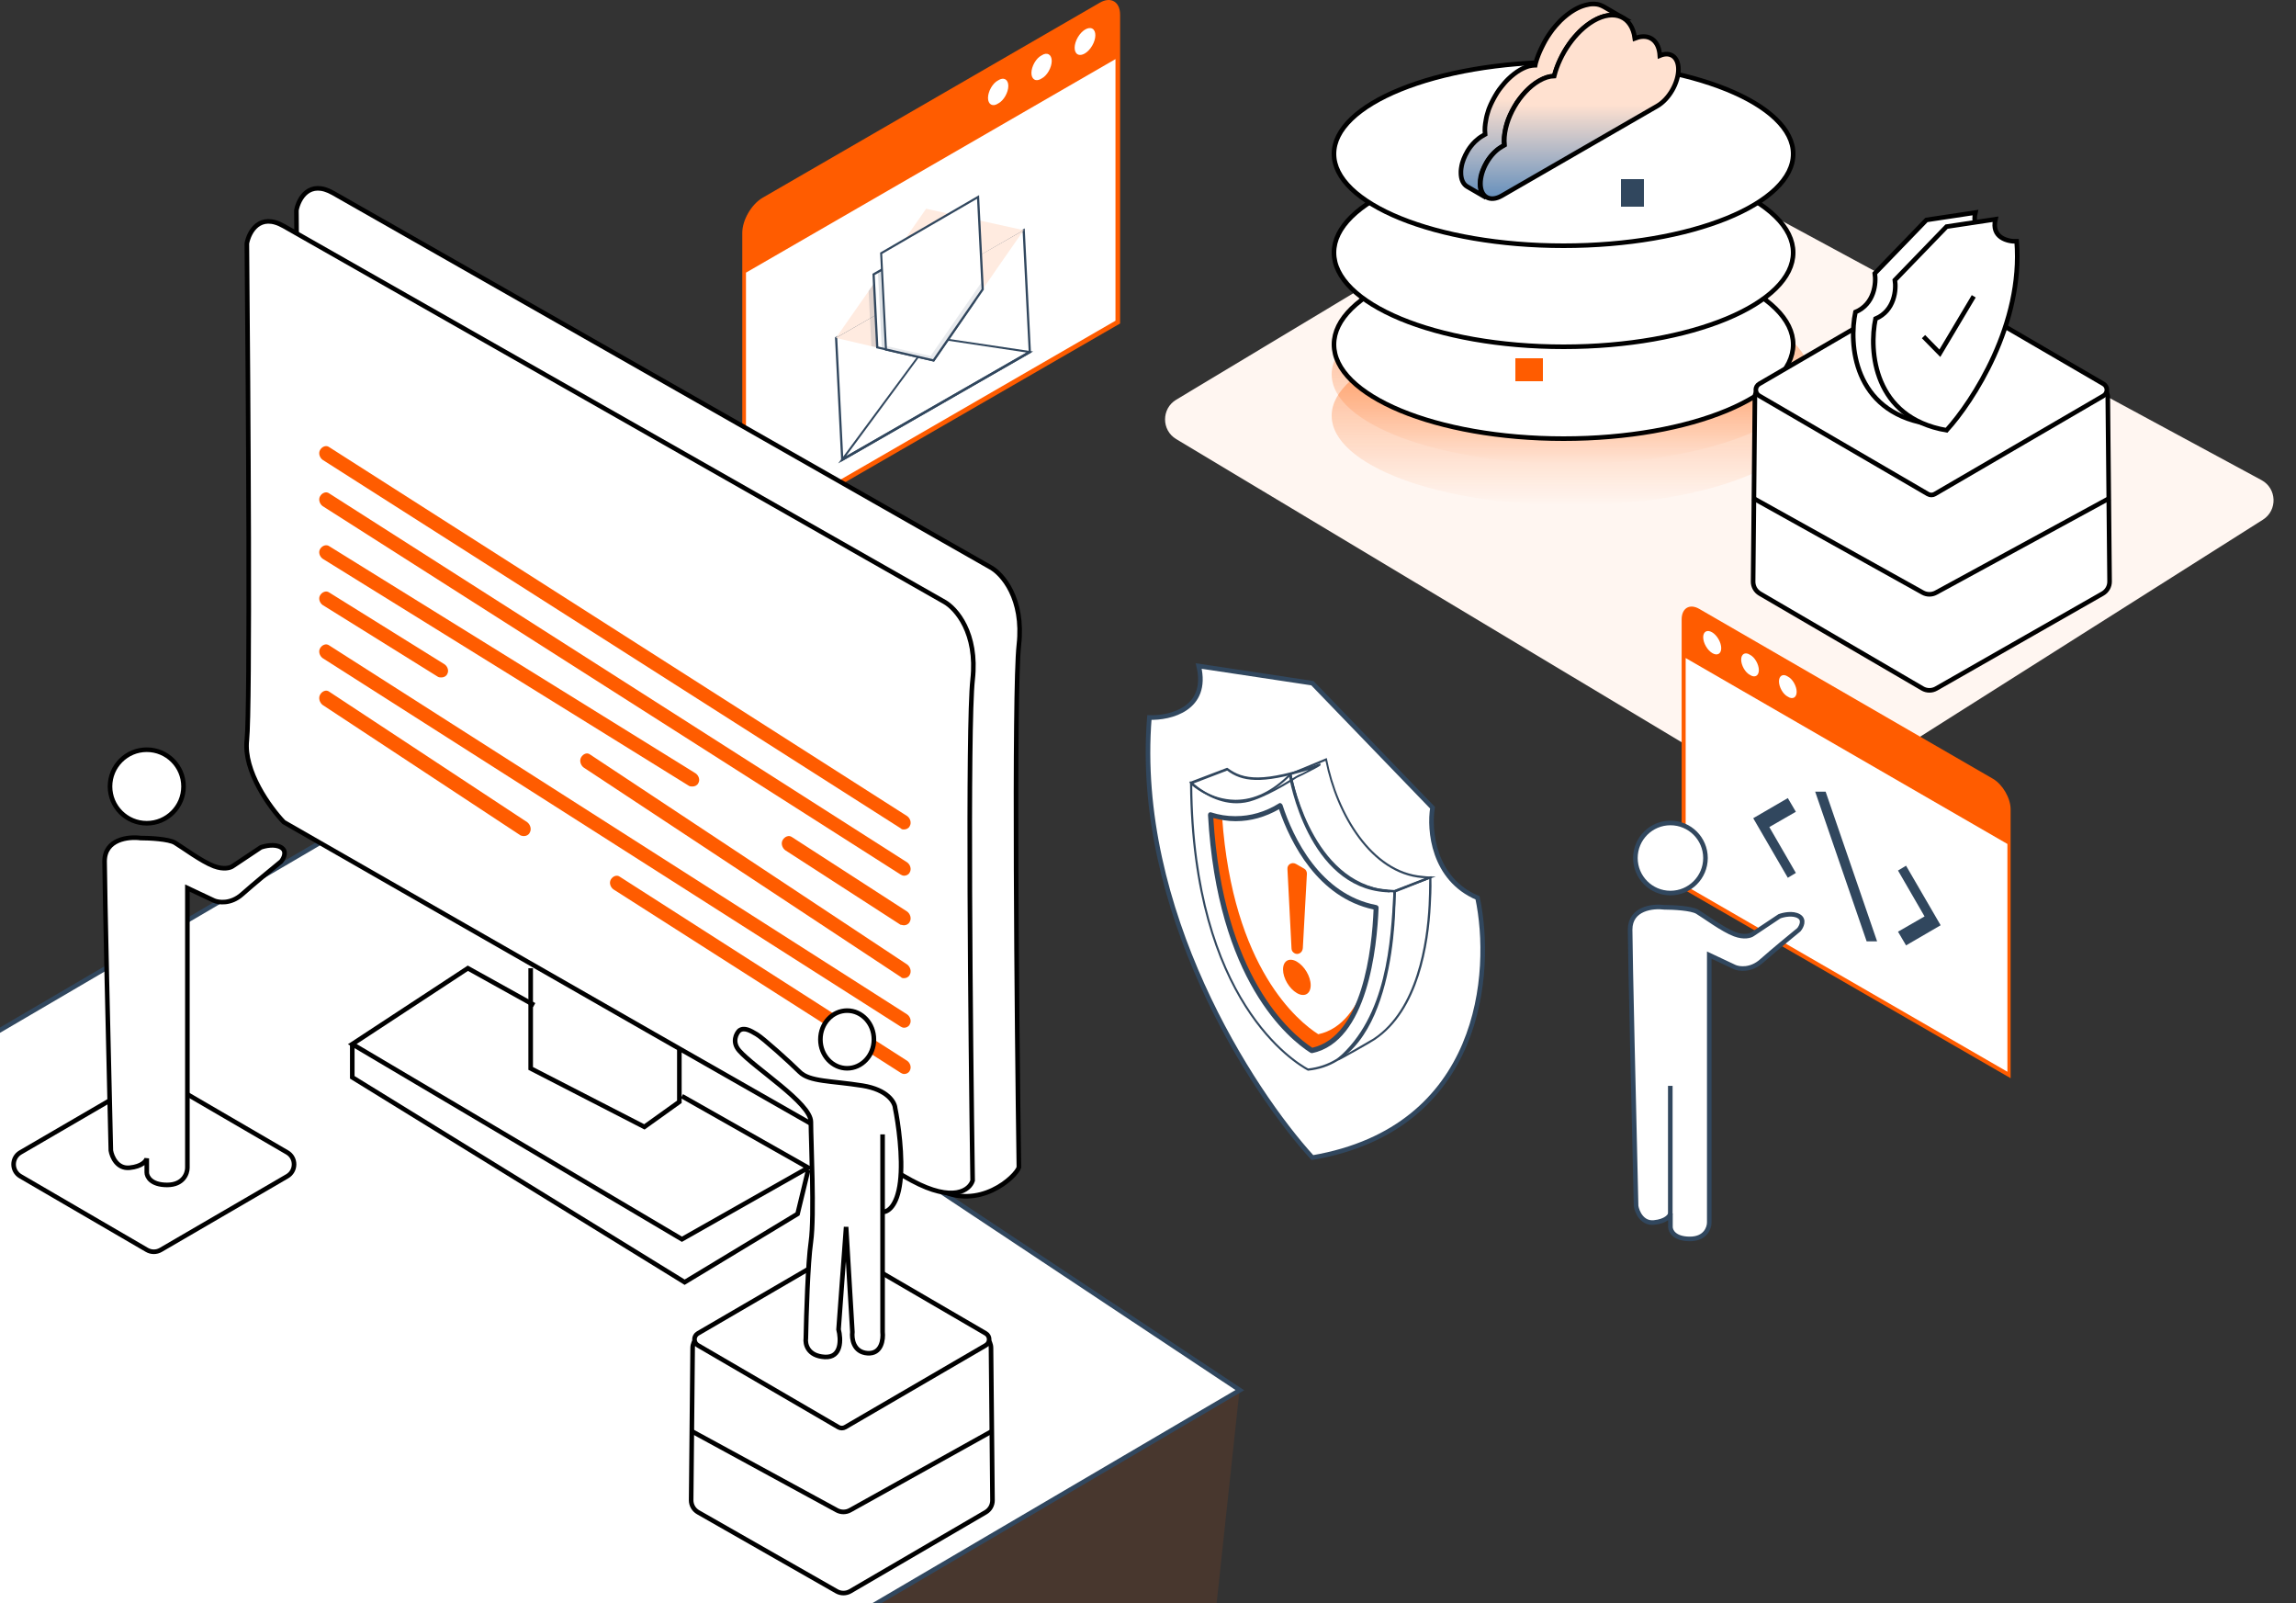
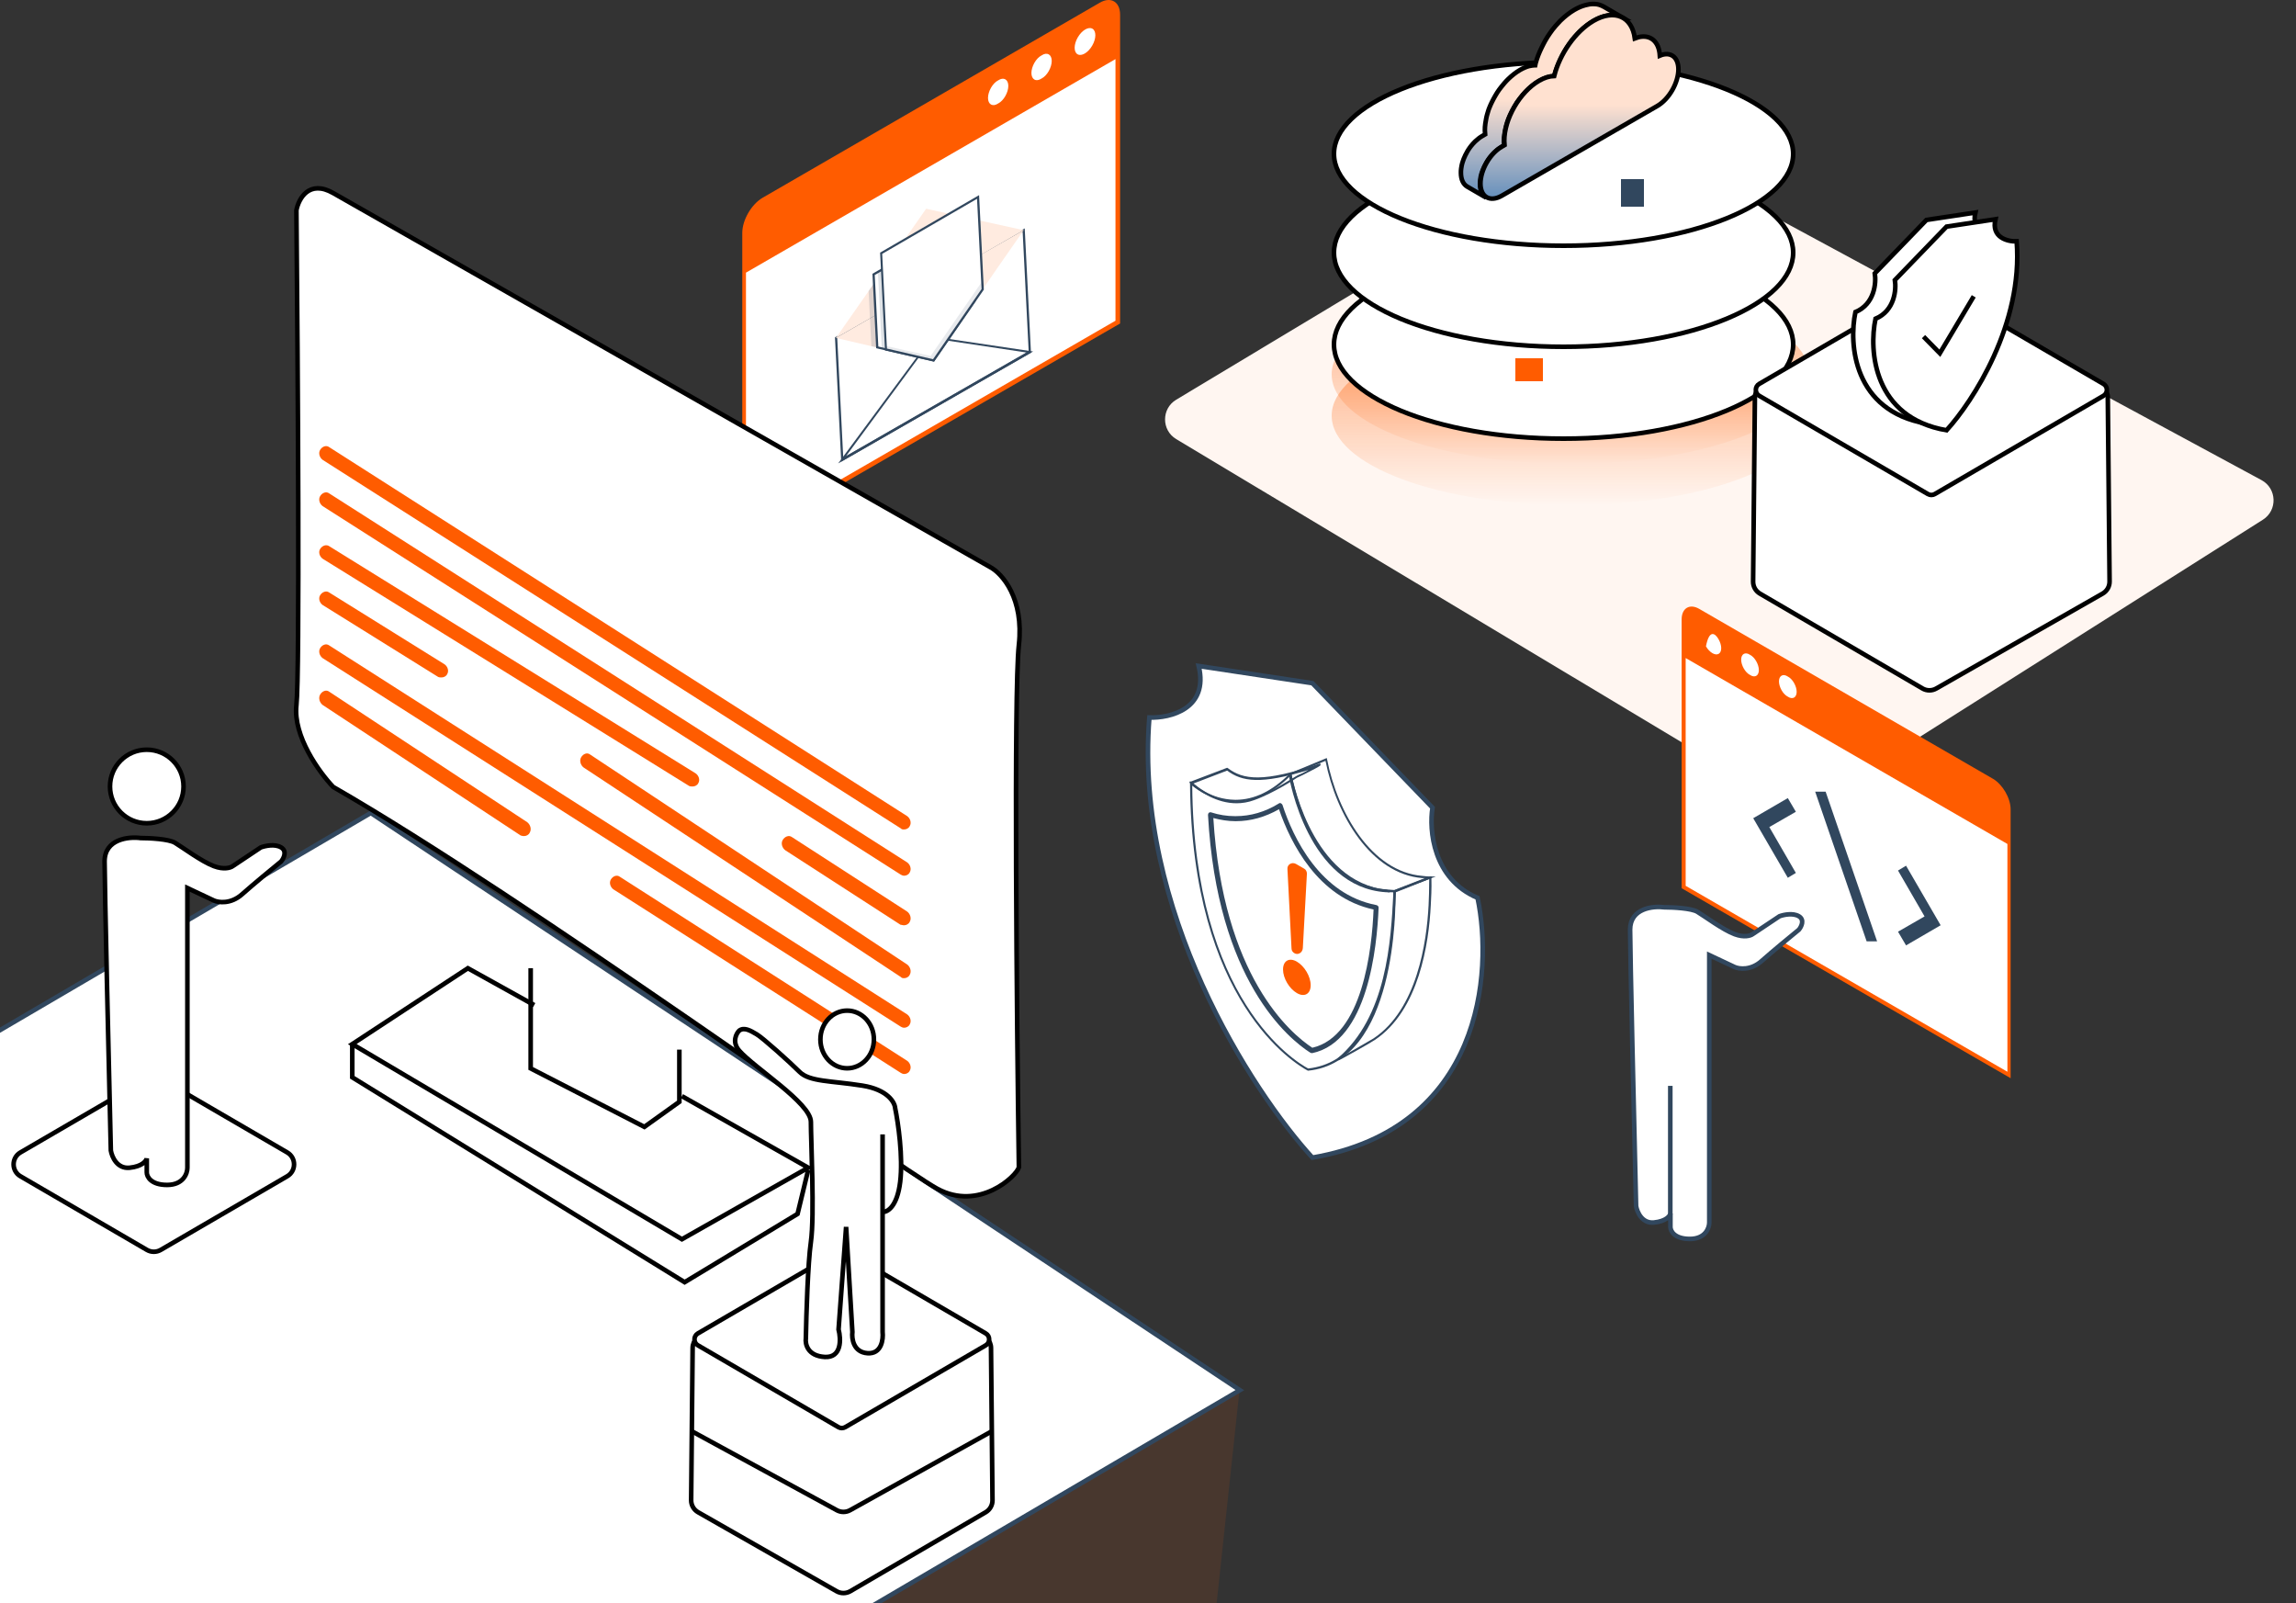
<svg xmlns="http://www.w3.org/2000/svg" width="500" height="349" viewBox="0 0 500 349" fill="none">
  <rect x="0" y="0" width="500" height="349" fill="#333333" stroke="none" />
  <g clip-path="url(#clip0_395_11777)">
    <path opacity="0.1" d="M-48 580V484.534L270 302L259.206 402.544L-48 580Z" fill="url(#paint0_linear_395_11777)" />
    <path d="M-246 368.341L80.743 177L270 302.657L-49.264 490L-246 368.341Z" fill="white" stroke="#31475E" />
    <path d="M394.501 175.353L492.786 113.153C496.015 111.11 495.851 106.346 492.489 104.53L355.219 30.355C353.664 29.515 351.782 29.558 350.267 30.468L256.14 87.025C252.905 88.969 252.908 93.659 256.144 95.6L389.256 175.416C390.876 176.387 392.905 176.363 394.501 175.353Z" fill="#FFF6F1" />
    <path d="M366.212 134.854C366.212 132.4 367.964 131.349 370.065 132.576L434 169.551C436.102 170.778 437.853 173.757 437.853 176.211V234.741L366.212 193.384V134.854Z" fill="#FF5C00" />
    <path d="M437.153 233.339V183.745L367.088 143.265V192.858L437.153 233.339Z" fill="white" />
    <path d="M379.174 143.615C379.174 144.842 380.05 146.419 381.101 146.945C382.152 147.646 383.027 147.12 383.027 145.894C383.027 144.667 382.152 143.09 381.101 142.564C380.05 141.863 379.174 142.389 379.174 143.615Z" fill="white" />
    <path d="M387.406 148.347C387.406 149.574 388.282 151.151 389.333 151.676C390.384 152.377 391.26 151.852 391.26 150.625C391.26 149.398 390.384 147.821 389.333 147.295C388.282 146.594 387.406 147.12 387.406 148.347Z" fill="white" />
-     <path d="M371.506 140.723C370.725 139.386 370.701 137.946 371.453 137.507C372.204 137.067 373.447 137.794 374.228 139.131C375.009 140.468 375.033 141.908 374.282 142.348C373.53 142.787 372.287 142.06 371.506 140.723Z" fill="white" />
+     <path d="M371.506 140.723C372.204 137.067 373.447 137.794 374.228 139.131C375.009 140.468 375.033 141.908 374.282 142.348C373.53 142.787 372.287 142.06 371.506 140.723Z" fill="white" />
    <path d="M413.331 202.847L415.082 205.826L422.614 201.445L415.082 188.478L413.331 189.529L419.111 199.518L413.331 202.847Z" fill="#31475E" />
    <path d="M397.566 172.355H395.289L406.499 204.95H408.776L397.566 172.355Z" fill="#31475E" />
    <path d="M385.305 180.066L391.085 176.736L389.333 173.757L381.801 178.138L389.333 191.106L391.085 190.054L385.305 180.066Z" fill="#31475E" />
    <path d="M243.924 3.207C243.924 0.389 241.912 -0.819 239.498 0.59L166.071 43.056C163.657 44.465 161.646 47.886 161.646 50.704V117.925L243.924 70.427V3.207Z" fill="#FF5C00" />
    <path d="M162.45 116.316V59.359L242.918 12.868V69.825L162.45 116.316Z" fill="white" />
    <path d="M183.192 100.517L224.515 76.794L223.155 49.719L181.831 73.442L183.192 100.517ZM224.013 76.479L183.635 99.668L182.329 73.66L222.709 50.52L224.013 76.479Z" fill="#31475E" />
    <path d="M182.036 73.576L189.763 75.376L191.042 75.653L192.076 75.893L192.665 76.009L192.961 76.091L193.995 76.331L194.635 76.494L203.098 78.403L203.346 78.488L212.229 65.54L213.139 64.278L213.231 64.177L213.997 62.971L214.95 61.609L217.172 58.384L222.935 50.117L210.592 57.158L202.509 61.845L189.459 69.311L182.036 73.576Z" fill="#FFEBE0" />
    <path d="M201.685 45.445L182.036 73.576L202.509 61.845L222.935 50.117L201.685 45.445Z" fill="#FFEBE0" />
    <path d="M182.528 100.89L224.986 76.526L202.98 73.254L182.528 100.89ZM223.538 76.745L184.247 99.296L203.148 73.683L223.538 76.745Z" fill="#31475E" />
    <path opacity="0.16" d="M191.971 59.311L210.169 48.765L210.591 57.159L211.076 66.815L203.097 78.404L194.634 76.494L193.993 76.332L192.96 76.092L192.664 76.01L192.074 75.893L191.041 75.653L189.762 75.377L189.457 69.312L189.157 63.343L191.971 59.311Z" fill="#31475E" />
    <path d="M190.241 59.739L191.041 75.654L192.026 75.896L192.075 75.894L192.664 76.01L192.96 76.092L193.994 76.332L194.634 76.495L203.345 78.489L212.228 65.541L211.322 47.491L191.185 59.156L190.241 59.739Z" fill="white" />
    <path d="M203.405 78.731L212.473 65.579L211.544 47.092L189.991 59.606L190.805 75.812L203.405 78.731ZM212.029 65.455L203.232 78.204L191.273 75.448L190.491 59.873L191.342 59.392L211.146 47.89L212.029 65.455Z" fill="#31475E" />
    <path opacity="0.16" d="M191.185 59.156L192.026 75.896L192.075 75.894L192.664 76.01L192.96 76.092L193.994 76.332L194.634 76.495L203.345 78.489L212.228 65.541L211.322 47.491L191.185 59.156Z" fill="#31475E" />
    <path d="M191.91 55.133L192.963 76.095L193.996 76.335L194.637 76.497L203.347 78.492L213.14 64.282L213.233 64.18L213.999 62.974L212.99 42.886L191.91 55.133Z" fill="white" />
    <path d="M203.41 78.731L214.249 63.058L213.215 42.484L191.662 54.999L192.732 76.3L203.41 78.731ZM213.756 62.937L203.19 78.207L193.15 75.89L192.114 55.268L212.769 43.285L213.756 62.937Z" fill="#31475E" />
    <path opacity="0.11" d="M202.661 77.502L212.457 63.34L212.547 63.19L213.907 61.225L213.995 62.971L213.229 64.177L213.136 64.279L203.343 78.489L194.633 76.495L193.992 76.332L192.959 76.092L192.92 75.316L202.661 77.502Z" fill="#31475E" />
    <path d="M229.037 13.27C229.037 14.679 228.031 16.49 226.824 17.094C225.617 17.899 224.611 17.296 224.611 15.887C224.611 14.478 225.617 12.666 226.824 12.063C228.031 11.258 229.037 11.861 229.037 13.27Z" fill="white" />
    <path d="M219.583 18.704C219.583 20.113 218.577 21.924 217.37 22.528C216.163 23.333 215.157 22.729 215.157 21.32C215.157 19.911 216.163 18.1 217.37 17.496C218.577 16.691 219.583 17.295 219.583 18.704Z" fill="white" />
    <path d="M237.843 9.949C238.74 8.413 238.768 6.76 237.905 6.255C237.042 5.75 235.614 6.585 234.717 8.12C233.82 9.656 233.793 11.31 234.656 11.815C235.519 12.319 236.946 11.484 237.843 9.949Z" fill="white" />
    <path d="M311.956 175.847L285.799 148.739L261.044 145C263.286 154.348 254.816 156.373 250.301 156.217C246.938 198.095 272.565 237.542 285.799 252.03C322.793 245.674 325.19 211.68 321.765 195.477C312.05 191.364 311.178 180.677 311.956 175.847Z" fill="white" stroke="#31475E" />
    <path d="M269.286 174.885C270.518 174.885 271.818 174.68 273.118 174.201C277.223 172.765 282.354 169.412 282.423 169.344C282.559 169.275 283.107 169.001 283.723 168.728C286.117 167.496 287.075 167.017 287.417 166.744C287.622 166.607 287.622 166.538 287.554 166.402L287.486 166.196L287.28 166.265C275.033 170.438 270.723 169.754 267.371 167.223L267.234 167.154L258.955 170.301L259.297 170.644C261.35 172.422 264.976 174.885 269.286 174.885ZM282.217 169.001C282.149 169.001 277.086 172.354 272.981 173.791C267.439 175.775 262.444 172.696 259.913 170.575L267.234 167.77C270.449 170.165 274.554 170.849 284.954 167.633C284.475 167.907 283.928 168.18 283.517 168.386C282.833 168.659 282.423 168.865 282.217 169.001Z" fill="#31475E" />
    <path d="M291.4 230.856C291.674 230.856 292.358 230.446 295.3 228.804C297.147 227.777 299.132 226.614 299.405 226.409C309.052 219.978 311.173 205.268 311.584 197.057C311.652 195.552 311.789 193.636 311.721 191.242V190.763L311.379 190.831L303.442 193.91V194.252C302.895 205.062 302.005 221.346 291.263 230.446L291.127 230.582L291.263 230.788C291.263 230.788 291.332 230.856 291.4 230.856ZM311.242 191.378C311.242 193.705 311.173 195.552 311.105 197.057C310.694 205.199 308.573 219.772 299.132 226.067C298.721 226.341 295.095 228.393 292.974 229.625C302.621 220.251 303.442 204.72 303.989 194.32V194.252L311.242 191.378Z" fill="#31475E" />
    <path d="M303.705 194.251L312.668 190.83H311.436C310.889 190.83 310.341 190.762 309.726 190.693C298.71 189.804 291.253 176.941 288.995 165.31L288.926 165.036L280.648 168.457V168.662C280.785 169.689 284.89 193.156 301.789 194.251C301.994 194.251 302.2 194.251 302.405 194.319C302.952 194.183 303.294 194.251 303.705 194.251ZM310.341 191.172L303.636 193.772C303.294 193.772 302.952 193.704 302.61 193.704C302.405 193.704 302.2 193.704 301.994 193.635C285.984 192.677 281.742 170.989 281.263 168.662L288.653 165.652C290.979 177.42 298.573 190.283 309.726 191.172C309.931 191.172 310.136 191.172 310.341 191.172Z" fill="#31475E" />
    <path d="M284.81 233.107H284.878C304.035 231.192 303.967 197.803 303.899 194.04V193.835H303.693C286.52 193.493 281.731 171.12 281.252 168.52L281.184 168.109L280.841 168.451C277.078 172.215 273.179 174.13 269.073 174.13H269.005C263.531 174.062 259.974 170.778 259.563 170.436L259.153 170.025V170.572C259.495 218.329 282.141 231.67 284.81 233.107ZM303.42 194.245C303.488 198.898 303.214 230.644 284.878 232.628C282.073 231.123 260.042 217.781 259.632 171.051C260.795 172.009 264.216 174.472 269.005 174.541H269.073C273.179 174.541 277.147 172.693 280.841 169.067C281.662 172.967 286.794 193.698 303.42 194.245Z" fill="#31475E" />
-     <path d="M287.081 225.168C282.771 222.431 268.471 210.868 266.145 177.959C265.256 177.822 264.435 177.616 263.682 177.343C265.666 213.263 281.129 225.783 285.781 228.725C292.213 227.357 295.702 220.652 297.618 213.536C295.565 219.215 292.349 224.073 287.081 225.168Z" fill="#FF5C00" />
    <path d="M285.644 229.277C285.713 229.277 285.713 229.277 285.781 229.277C297.823 226.745 299.875 206.288 300.218 197.599C300.218 197.325 300.012 197.12 299.739 197.051C287.492 194.725 281.608 182.41 279.281 175.226C279.213 175.089 279.076 174.952 278.939 174.884C278.802 174.815 278.597 174.815 278.46 174.952C275.45 176.8 272.303 177.689 269.087 177.689H268.95C267.171 177.689 265.461 177.415 263.75 176.868C263.545 176.8 263.408 176.868 263.271 176.936C263.135 177.073 263.066 177.21 263.066 177.415C265.05 213.54 280.65 226.198 285.371 229.208C285.439 229.208 285.576 229.277 285.644 229.277ZM299.123 198.009C298.781 206.63 296.728 225.582 285.781 228.114C280.992 224.966 266.35 212.583 264.229 178.099C265.803 178.51 267.376 178.784 269.018 178.784H269.155C272.371 178.784 275.518 177.894 278.529 176.184C281.06 183.573 287.013 195.409 299.123 198.009Z" fill="#31475E" />
    <path d="M281.87 207.516C281.528 207.311 281.254 206.969 281.254 206.49L280.365 189.18C280.297 188.222 281.323 187.606 282.212 188.085L283.991 189.111C284.402 189.317 284.607 189.795 284.607 190.206L283.717 206.421C283.649 207.448 282.623 207.995 281.87 207.516Z" fill="#FF5C00" />
    <path d="M279.407 211.076C279.407 212.992 280.775 215.249 282.417 216.207C284.059 217.165 285.427 216.413 285.427 214.497C285.427 212.581 284.059 210.323 282.417 209.365C280.775 208.408 279.407 209.16 279.407 211.076Z" fill="#FF5C00" />
    <path d="M354.991 202.413C354.991 197.729 359.978 197.209 362.471 197.534C364.314 197.534 368.325 197.729 369.626 198.51C371.252 199.485 375.155 202.413 377.757 203.388C379.838 204.169 381.226 203.713 381.66 203.388L387.514 199.485C388.381 199.16 390.441 198.705 391.742 199.485C393.043 200.266 392.284 201.762 391.742 202.413C390.007 203.822 385.953 207.161 383.611 209.242C381.269 211.324 378.733 210.977 377.757 210.543L372.228 207.941V266.157C372.228 267.349 371.382 269.734 368 269.734C364.618 269.734 363.772 268 363.772 267.133V264.206C363.664 264.748 362.796 265.897 360.195 266.157C357.593 266.417 356.509 263.88 356.292 262.579C355.858 244.475 354.991 207.096 354.991 202.413Z" fill="white" stroke="#31475E" />
-     <circle cx="363.772" cy="186.803" r="7.631" fill="white" stroke="#31475E" />
    <path d="M363.741 236.409V264.333" stroke="#31475E" />
    <ellipse cx="342" cy="81.5" rx="52" ry="19.5" fill="url(#paint1_linear_395_11777)" fill-opacity="0.5" />
    <ellipse cx="342" cy="90.5" rx="52" ry="19.5" fill="url(#paint2_linear_395_11777)" fill-opacity="0.5" />
    <path d="M390.5 75C390.5 77.725 389.174 80.366 386.681 82.818C384.186 85.27 380.55 87.502 376.017 89.388C366.953 93.157 354.396 95.5 340.5 95.5C326.604 95.5 314.047 93.157 304.983 89.388C300.45 87.502 296.814 85.27 294.319 82.818C291.826 80.366 290.5 77.725 290.5 75C290.5 72.275 291.826 69.634 294.319 67.182C296.814 64.73 300.45 62.498 304.983 60.612C314.047 56.843 326.604 54.5 340.5 54.5C354.396 54.5 366.953 56.843 376.017 60.612C380.55 62.498 384.186 64.73 386.681 67.182C389.174 69.634 390.5 72.275 390.5 75Z" fill="white" stroke="black" />
    <path d="M390.5 55C390.5 57.725 389.174 60.366 386.681 62.818C384.186 65.27 380.55 67.502 376.017 69.388C366.953 73.157 354.396 75.5 340.5 75.5C326.604 75.5 314.047 73.157 304.983 69.388C300.45 67.502 296.814 65.27 294.319 62.818C291.826 60.366 290.5 57.725 290.5 55C290.5 52.275 291.826 49.634 294.319 47.182C296.814 44.73 300.45 42.498 304.983 40.612C314.047 36.843 326.604 34.5 340.5 34.5C354.396 34.5 366.953 36.843 376.017 40.612C380.55 42.498 384.186 44.73 386.681 47.182C389.174 49.634 390.5 52.275 390.5 55Z" fill="white" stroke="black" />
    <path d="M390.5 33.5C390.5 36.151 389.178 38.726 386.685 41.119C384.191 43.513 380.555 45.692 376.021 47.532C366.955 51.212 354.397 53.5 340.5 53.5C326.603 53.5 314.045 51.212 304.979 47.532C300.445 45.692 296.809 43.513 294.315 41.119C291.822 38.726 290.5 36.151 290.5 33.5C290.5 30.849 291.822 28.274 294.315 25.881C296.809 23.487 300.445 21.308 304.979 19.468C314.045 15.788 326.603 13.5 340.5 13.5C354.397 13.5 366.955 15.788 376.021 19.468C380.555 21.308 384.191 23.487 386.685 25.881C389.178 28.274 390.5 30.849 390.5 33.5Z" fill="white" stroke="black" />
    <rect x="330" y="78" width="6" height="5" fill="#FF5C00" />
    <rect x="353" y="39" width="5" height="6" fill="#31475E" />
    <path d="M349.325 1.497C349.299 1.497 349.299 1.471 349.273 1.471C349.118 1.394 348.962 1.316 348.806 1.238C348.651 1.16 348.495 1.108 348.339 1.056C348.184 1.005 348.002 0.979 347.821 0.927C347.639 0.901 347.457 0.875 347.276 0.875C347.068 0.875 346.887 0.849 346.679 0.875C346.446 0.875 346.238 0.901 346.005 0.953C345.745 1.005 345.486 1.056 345.201 1.134C344.863 1.238 344.5 1.342 344.137 1.497C343.722 1.679 343.281 1.886 342.84 2.146C341.777 2.768 340.765 3.573 339.805 4.506C339.468 4.844 339.131 5.207 338.819 5.57C338.56 5.855 338.327 6.167 338.093 6.452C337.886 6.711 337.678 6.997 337.496 7.282C337.315 7.541 337.133 7.801 336.978 8.06C336.822 8.32 336.666 8.579 336.511 8.838C336.355 9.098 336.225 9.357 336.096 9.617C335.966 9.876 335.836 10.135 335.707 10.395C335.577 10.654 335.473 10.914 335.343 11.173C335.214 11.432 335.11 11.718 335.006 11.977C334.902 12.262 334.799 12.548 334.695 12.833C334.591 13.144 334.487 13.456 334.41 13.767C334.358 13.923 334.332 14.052 334.306 14.208C334.28 14.208 334.254 14.208 334.202 14.208C334.021 14.208 333.839 14.234 333.631 14.26C333.424 14.286 333.19 14.338 332.957 14.389C332.672 14.467 332.386 14.571 332.075 14.701C331.712 14.857 331.349 15.038 330.986 15.246C330.104 15.764 329.248 16.439 328.443 17.217C328.158 17.502 327.873 17.788 327.613 18.099C327.406 18.332 327.198 18.592 326.991 18.851C326.809 19.085 326.654 19.292 326.472 19.526C326.316 19.733 326.187 19.967 326.031 20.174C325.901 20.382 325.772 20.589 325.642 20.823C325.512 21.03 325.408 21.238 325.279 21.471C325.175 21.679 325.045 21.912 324.942 22.12C324.838 22.327 324.734 22.561 324.63 22.768C324.526 23.002 324.449 23.209 324.345 23.443C324.241 23.676 324.163 23.91 324.086 24.169C324.008 24.428 323.93 24.688 323.852 24.947C323.774 25.233 323.696 25.518 323.645 25.829C323.567 26.192 323.515 26.529 323.463 26.893C323.385 27.386 323.359 27.904 323.359 28.371C323.359 28.683 323.385 28.968 323.411 29.253L322.789 29.616C322.244 29.928 321.725 30.343 321.232 30.809C321.051 30.991 320.895 31.173 320.713 31.354C320.584 31.51 320.454 31.666 320.324 31.821C320.22 31.951 320.117 32.106 320.013 32.236C319.909 32.366 319.831 32.496 319.754 32.625C319.676 32.755 319.598 32.885 319.52 33.014C319.442 33.144 319.364 33.274 319.313 33.404C319.235 33.533 319.183 33.663 319.105 33.793C319.053 33.922 318.975 34.052 318.923 34.208C318.872 34.337 318.82 34.493 318.742 34.623C318.69 34.778 318.638 34.908 318.586 35.064C318.534 35.219 318.482 35.375 318.431 35.531C318.379 35.712 318.327 35.894 318.301 36.075C318.249 36.283 318.223 36.516 318.197 36.724C318.145 37.035 318.145 37.346 318.145 37.632C318.145 39.084 318.664 40.122 319.494 40.615L323.645 43.027C322.814 42.534 322.296 41.523 322.296 40.044C322.296 39.759 322.322 39.447 322.348 39.136C322.373 38.929 322.399 38.721 322.451 38.488C322.477 38.306 322.529 38.125 322.581 37.943C322.633 37.787 322.685 37.632 322.737 37.476C322.789 37.321 322.84 37.191 322.892 37.035C322.944 36.905 322.996 36.75 323.074 36.62C323.126 36.49 323.204 36.361 323.255 36.205C323.307 36.075 323.385 35.946 323.463 35.816C323.541 35.686 323.593 35.557 323.67 35.427C323.748 35.297 323.826 35.167 323.904 35.038C323.982 34.908 324.086 34.778 324.163 34.649C324.267 34.519 324.371 34.363 324.475 34.234C324.604 34.078 324.734 33.922 324.864 33.767C325.019 33.585 325.201 33.404 325.383 33.222C325.875 32.755 326.394 32.34 326.939 32.029L327.561 31.666C327.536 31.38 327.51 31.095 327.51 30.784C327.51 30.291 327.536 29.798 327.613 29.305C327.665 28.968 327.717 28.605 327.795 28.241C327.847 27.956 327.925 27.671 328.002 27.36C328.08 27.1 328.158 26.841 328.236 26.581C328.314 26.348 328.392 26.114 328.495 25.855C328.573 25.622 328.677 25.388 328.781 25.181C328.884 24.947 328.988 24.74 329.092 24.532C329.196 24.325 329.299 24.091 329.429 23.884C329.533 23.676 329.663 23.443 329.792 23.235C329.922 23.027 330.052 22.794 330.181 22.587C330.311 22.353 330.467 22.146 330.622 21.938C330.778 21.705 330.96 21.471 331.141 21.264C331.349 21.004 331.556 20.745 331.764 20.511C332.023 20.2 332.308 19.915 332.594 19.629C333.398 18.851 334.254 18.177 335.136 17.658C335.499 17.451 335.862 17.269 336.225 17.113C336.537 16.983 336.822 16.88 337.107 16.802C337.341 16.75 337.548 16.698 337.782 16.672C337.963 16.646 338.171 16.62 338.352 16.62C338.378 16.62 338.404 16.62 338.456 16.62C338.482 16.465 338.534 16.335 338.56 16.179C338.638 15.868 338.742 15.557 338.845 15.246C338.949 14.96 339.053 14.675 339.157 14.389C339.26 14.13 339.364 13.845 339.494 13.585C339.598 13.326 339.727 13.067 339.857 12.807C339.987 12.548 340.116 12.288 340.246 12.029C340.376 11.77 340.531 11.51 340.661 11.251C340.817 10.991 340.972 10.732 341.128 10.473C341.31 10.213 341.465 9.954 341.647 9.694C341.854 9.409 342.036 9.15 342.243 8.864C342.477 8.553 342.71 8.268 342.97 7.982C343.281 7.619 343.618 7.256 343.956 6.919C344.915 5.985 345.927 5.181 346.991 4.558C347.431 4.299 347.847 4.091 348.288 3.91C348.651 3.754 348.988 3.65 349.351 3.547C349.636 3.469 349.896 3.417 350.155 3.365C350.389 3.339 350.622 3.313 350.83 3.287C351.037 3.287 351.245 3.287 351.426 3.287C351.608 3.287 351.789 3.313 351.971 3.339C352.153 3.365 352.308 3.417 352.49 3.469C352.645 3.521 352.801 3.573 352.957 3.65C353.112 3.728 353.268 3.78 353.424 3.884C353.45 3.884 353.45 3.91 353.476 3.91L349.325 1.497Z" fill="url(#paint3_linear_395_11777)" stroke="black" stroke-miterlimit="10" />
    <path d="M347.017 4.534C351.609 1.888 355.396 3.6 356.019 8.347C358.198 7.491 360.143 8.036 361.025 10.085C361.284 10.681 361.414 11.382 361.466 12.108C363.749 11.148 365.487 12.368 365.513 15.065C365.513 18.023 363.463 21.602 360.895 23.081L327.044 42.614C324.476 44.092 322.4 42.899 322.4 39.968C322.4 37.036 324.45 33.431 327.018 31.952L327.64 31.589C327.614 31.304 327.588 31.018 327.588 30.707C327.562 25.882 330.961 20.02 335.163 17.581C336.33 16.907 337.446 16.57 338.457 16.544C339.676 11.745 343.049 6.842 347.017 4.534Z" fill="url(#paint4_linear_395_11777)" stroke="black" stroke-miterlimit="10" />
    <path d="M381.774 126.619L382.164 86.538C382.18 84.893 383.519 83.567 385.164 83.567H456.014C457.66 83.567 458.998 84.893 459.014 86.538L459.404 126.599C459.415 127.687 458.836 128.695 457.891 129.234L421.656 149.903C420.726 150.434 419.583 150.428 418.658 149.889L383.262 129.239C382.332 128.696 381.764 127.696 381.774 126.619Z" fill="white" stroke="black" />
    <path d="M419.835 62.192L383.111 83.581C382.117 84.159 382.117 85.594 383.111 86.173L419.835 107.562C420.302 107.834 420.878 107.834 421.345 107.562L458.069 86.173C459.063 85.594 459.063 84.159 458.069 83.581L421.345 62.192C420.878 61.92 420.302 61.92 419.835 62.192Z" fill="white" stroke="black" />
-     <path d="M381.757 108.437L418.71 129.012C419.608 129.513 420.701 129.518 421.604 129.026L459.422 108.437" stroke="black" />
    <path d="M408.277 59.519L419.528 47.884L430.177 46.279C429.213 50.291 432.856 51.161 434.799 51.094C436.245 69.068 425.221 86 419.528 92.219C403.615 89.49 402.584 74.899 404.057 67.945C408.237 66.18 408.612 61.592 408.277 59.519Z" fill="white" stroke="black" />
    <path d="M412.65 60.974L423.902 49.339L434.551 47.734C433.586 51.746 437.23 52.616 439.172 52.549C440.619 70.523 429.595 87.455 423.902 93.674C407.989 90.945 406.957 76.355 408.431 69.4C412.61 67.635 412.985 63.047 412.65 60.974Z" fill="white" stroke="black" />
    <path d="M418.885 73.29L422.44 76.906L429.823 64.51" stroke="black" />
    <path d="M215.759 123.544L72.557 42.031C67.289 39.033 65.023 43.281 64.549 45.779C64.863 78.884 65.302 146.78 64.549 153.526C63.795 160.272 69.573 168.205 72.557 171.328C114.167 195.22 195.109 253.965 204.153 258.837C213.198 263.709 221.254 256.182 221.882 254.152C221.411 222.14 220.752 150.528 221.882 140.409C223.013 130.29 218.271 124.95 215.759 123.544Z" fill="white" stroke="black" />
-     <path d="M205.657 131.033L61.801 49.229C56.51 46.22 54.233 50.483 53.757 52.99C54.072 86.213 54.514 154.352 53.757 161.122C52.999 167.892 58.804 175.853 61.801 178.987C103.601 202.964 189.473 252.141 198.559 257.03C207.645 261.919 211.178 259.067 211.809 257.03C211.336 224.904 210.673 158.113 211.809 147.958C212.945 137.803 208.181 132.444 205.657 131.033Z" fill="white" stroke="black" />
    <path d="M147.944 228.525V239.886L140.326 245.339L115.566 232.615V210.803" stroke="black" />
    <path d="M148.501 238.651L176.005 254.226L148.501 269.802L76.713 227.323L101.885 210.803L116.336 218.827" stroke="black" />
    <path d="M176.005 254.695L173.685 264.288L149.094 279.158L76.713 234.549V227.354" stroke="black" />
    <path d="M196.911 180.585C197.348 180.585 197.893 180.344 198.111 179.861C198.547 179.137 198.22 178.172 197.566 177.69L71.68 97.342C71.026 96.859 70.153 97.221 69.717 97.945C69.28 98.669 69.608 99.634 70.262 100.117L196.148 180.344C196.366 180.585 196.584 180.585 196.911 180.585Z" fill="#FF5C00" />
    <path d="M196.911 190.658C197.348 190.658 197.893 190.417 198.111 189.934C198.547 189.211 198.22 188.245 197.566 187.763L71.68 107.415C71.026 106.932 70.153 107.294 69.717 108.018C69.28 108.742 69.608 109.707 70.262 110.19L196.148 190.417C196.366 190.538 196.584 190.658 196.911 190.658Z" fill="#FF5C00" />
    <path d="M196.874 201.45C197.322 201.45 197.882 201.201 198.106 200.702C198.554 199.954 198.218 198.957 197.546 198.458L172.468 182.251C171.796 181.752 170.901 182.126 170.453 182.874C170.005 183.622 170.341 184.619 171.013 185.118L196.091 201.326C196.315 201.326 196.539 201.45 196.874 201.45Z" fill="#FF5C00" />
    <path d="M150.844 171.231C151.286 171.231 151.839 170.994 152.06 170.519C152.502 169.808 152.17 168.859 151.507 168.384L71.708 118.923C71.045 118.449 70.161 118.804 69.719 119.516C69.277 120.228 69.608 121.177 70.272 121.651L150.07 171.113C150.291 171.231 150.623 171.231 150.844 171.231Z" fill="#FF5C00" />
    <path d="M196.93 212.962C197.361 212.962 197.899 212.715 198.114 212.222C198.544 211.482 198.221 210.496 197.576 210.003L128.492 164.26C127.846 163.767 126.985 164.136 126.555 164.876C126.125 165.616 126.447 166.602 127.093 167.096L196.177 212.715C196.392 212.962 196.607 212.962 196.93 212.962Z" fill="#FF5C00" />
    <path d="M96.171 147.488C96.61 147.488 97.159 147.251 97.379 146.777C97.817 146.066 97.488 145.118 96.83 144.644L71.693 128.997C71.035 128.523 70.156 128.879 69.718 129.59C69.278 130.301 69.608 131.249 70.266 131.723L95.403 147.37C95.622 147.488 95.951 147.488 96.171 147.488Z" fill="#FF5C00" />
    <path d="M196.911 223.755C197.348 223.755 197.893 223.514 198.111 223.031C198.547 222.307 198.22 221.342 197.566 220.859L71.68 140.512C71.026 140.029 70.153 140.391 69.717 141.115C69.28 141.839 69.608 142.804 70.262 143.286L196.148 223.514C196.366 223.634 196.584 223.755 196.911 223.755Z" fill="#FF5C00" />
    <path d="M196.931 233.828C197.361 233.828 197.899 233.589 198.114 233.112C198.544 232.396 198.221 231.441 197.576 230.964L134.967 190.875C134.321 190.397 133.461 190.755 133.031 191.471C132.6 192.187 132.923 193.141 133.568 193.619L196.178 233.589C196.393 233.708 196.608 233.828 196.931 233.828Z" fill="#FF5C00" />
    <path d="M114.156 182.025C114.596 182.025 115.146 181.773 115.366 181.27C115.806 180.516 115.476 179.51 114.816 179.007L71.698 150.595C71.038 150.092 70.158 150.469 69.718 151.224C69.278 151.978 69.608 152.984 70.268 153.487L113.386 181.899C113.716 182.025 113.936 182.025 114.156 182.025Z" fill="#FF5C00" />
    <path d="M35.009 234.878L62.546 250.907C64.534 252.064 64.534 254.936 62.546 256.093L35.009 272.122C34.076 272.665 32.924 272.665 31.991 272.122L4.454 256.093C2.466 254.936 2.466 252.064 4.454 250.907L31.991 234.878C32.924 234.335 34.076 234.335 35.009 234.878Z" fill="white" stroke="black" />
    <path d="M216.135 326.622L215.812 293.467C215.796 291.821 214.458 290.496 212.812 290.496H153.835C152.189 290.496 150.851 291.821 150.835 293.467L150.512 326.603C150.501 327.69 151.08 328.699 152.025 329.238L182.189 346.443C183.119 346.974 184.262 346.969 185.187 346.429L214.647 329.243C215.577 328.7 216.145 327.699 216.135 326.622Z" fill="white" stroke="black" />
    <path d="M184.078 272.492L214.664 290.306C215.658 290.885 215.658 292.32 214.664 292.899L184.078 310.712C183.612 310.984 183.035 310.984 182.568 310.712L151.983 292.899C150.989 292.32 150.989 290.885 151.983 290.306L182.568 272.492C183.035 272.221 183.612 272.221 184.078 272.492Z" fill="white" stroke="black" />
    <path d="M216.152 311.521L185.135 328.791C184.237 329.291 183.145 329.297 182.241 328.805L150.495 311.521" stroke="black" />
    <path d="M190.312 226.306C190.312 229.806 187.671 232.584 184.486 232.584C181.3 232.584 178.66 229.806 178.66 226.306C178.66 222.806 181.3 220.028 184.486 220.028C187.671 220.028 190.312 222.806 190.312 226.306Z" fill="white" stroke="black" />
    <path d="M160.976 228.74C159.341 226.863 160.337 225.02 160.976 224.385C162.071 223.569 163.441 224.385 164.811 225.202C166.18 226.018 171.932 231.19 174.123 233.368C176.314 235.546 180.97 235.273 187.817 236.362C193.294 237.233 194.846 239.992 194.937 241.262C195.576 244.347 196.69 251.878 196.033 257.322C195.376 262.766 193.203 263.946 192.199 263.855V289.987C192.381 291.62 191.98 294.832 188.912 294.615C185.845 294.397 185.443 291.439 185.626 289.987L184.256 267.122L182.613 289.443C183.161 291.53 183.325 295.649 179.6 295.431C175.875 295.213 175.309 292.618 175.492 291.348C175.583 286.267 175.93 274.961 176.588 270.388C177.409 264.672 176.588 248.339 176.588 244.256C176.588 240.173 164.239 232.485 160.976 228.74Z" fill="white" />
    <path d="M192.199 246.978V263.855M192.199 263.855V289.987C192.381 291.62 191.98 294.832 188.912 294.615C185.845 294.397 185.443 291.439 185.626 289.987L184.256 267.122L182.613 289.443C183.161 291.53 183.325 295.649 179.6 295.431C175.875 295.213 175.309 292.618 175.492 291.348C175.583 286.267 175.93 274.961 176.588 270.388C177.409 264.672 176.588 248.339 176.588 244.256C176.588 240.173 164.239 232.485 160.976 228.74C159.341 226.863 160.337 225.02 160.976 224.385C162.071 223.569 163.441 224.385 164.811 225.202C166.18 226.018 171.932 231.19 174.123 233.368C176.314 235.546 180.97 235.273 187.817 236.362C193.294 237.233 194.846 239.992 194.937 241.262C195.576 244.347 196.69 251.878 196.033 257.322C195.376 262.766 193.203 263.946 192.199 263.855Z" stroke="black" />
    <path d="M22.777 187.558C22.777 182.659 27.994 182.115 30.602 182.455C32.529 182.455 36.725 182.659 38.086 183.475C39.787 184.496 43.87 187.558 46.591 188.578C48.769 189.395 50.22 188.919 50.674 188.578L56.797 184.496C57.705 184.156 59.859 183.679 61.22 184.496C62.581 185.312 61.787 186.877 61.22 187.558C59.406 189.032 55.164 192.525 52.715 194.702C50.265 196.879 47.612 196.516 46.591 196.063L40.808 193.341V254.237C40.808 255.485 39.923 257.979 36.385 257.979C32.847 257.979 31.962 256.165 31.962 255.258V252.196C31.849 252.763 30.942 253.965 28.22 254.237C25.499 254.509 24.365 251.856 24.138 250.495C23.684 231.557 22.777 192.457 22.777 187.558Z" fill="white" stroke="black" />
    <circle cx="31.962" cy="171.229" r="8.005" fill="white" stroke="black" />
  </g>
  <defs>
    <linearGradient id="paint0_linear_395_11777" x1="50.1" y1="484.534" x2="50.1" y2="728.529" gradientUnits="userSpaceOnUse">
      <stop stop-color="#FF5C00" />
      <stop offset="1" stop-color="#FF5C00" stop-opacity="0" />
    </linearGradient>
    <linearGradient id="paint1_linear_395_11777" x1="342" y1="62" x2="342" y2="101" gradientUnits="userSpaceOnUse">
      <stop stop-color="#FF5C00" />
      <stop offset="1" stop-color="#FF5C00" stop-opacity="0" />
    </linearGradient>
    <linearGradient id="paint2_linear_395_11777" x1="342" y1="71" x2="342" y2="110" gradientUnits="userSpaceOnUse">
      <stop stop-color="#FF5C00" />
      <stop offset="1" stop-color="#FF5C00" stop-opacity="0" />
    </linearGradient>
    <linearGradient id="paint3_linear_395_11777" x1="335.81" y1="0.863" x2="335.81" y2="43.027" gradientUnits="userSpaceOnUse">
      <stop offset="0.49" stop-color="#FFE1D0" />
      <stop offset="1" stop-color="#648FBC" />
    </linearGradient>
    <linearGradient id="paint4_linear_395_11777" x1="343.957" y1="3.289" x2="343.957" y2="43.249" gradientUnits="userSpaceOnUse">
      <stop offset="0.49" stop-color="#FFE1D0" />
      <stop offset="1" stop-color="#648FBC" />
    </linearGradient>
    <clipPath id="clip0_395_11777">
      <rect width="500" height="349" fill="white" />
    </clipPath>
  </defs>
</svg>